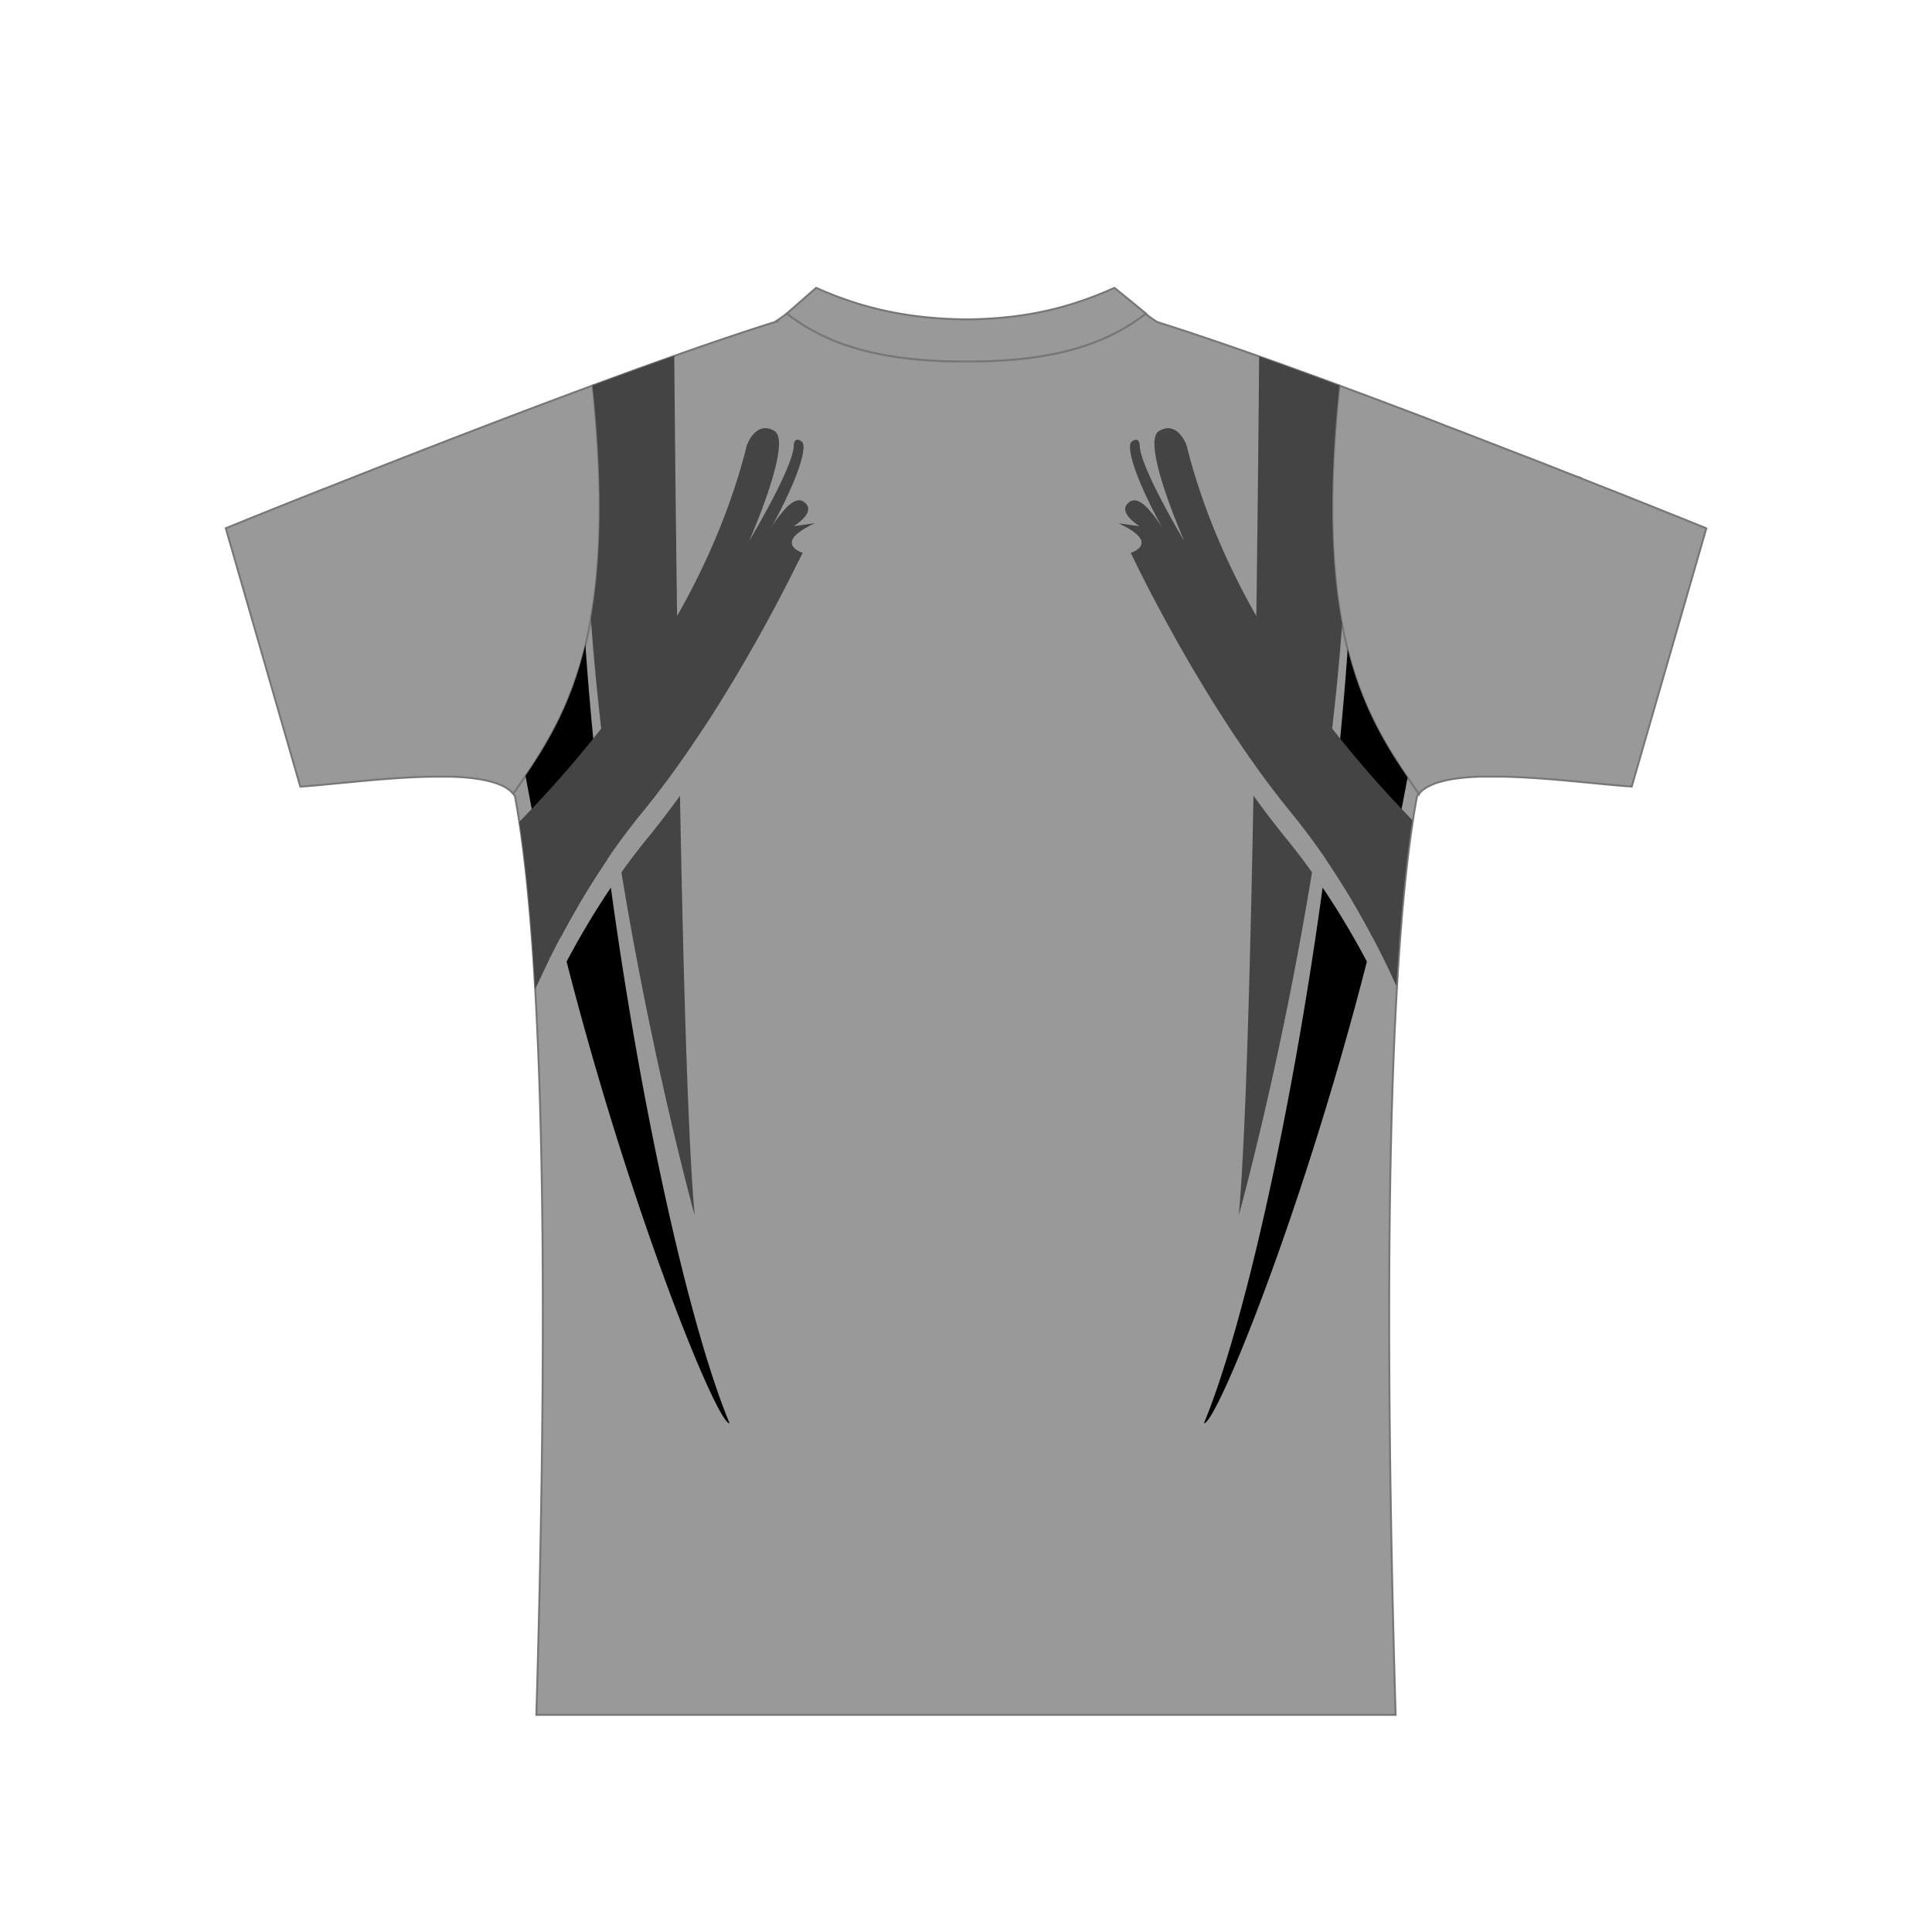
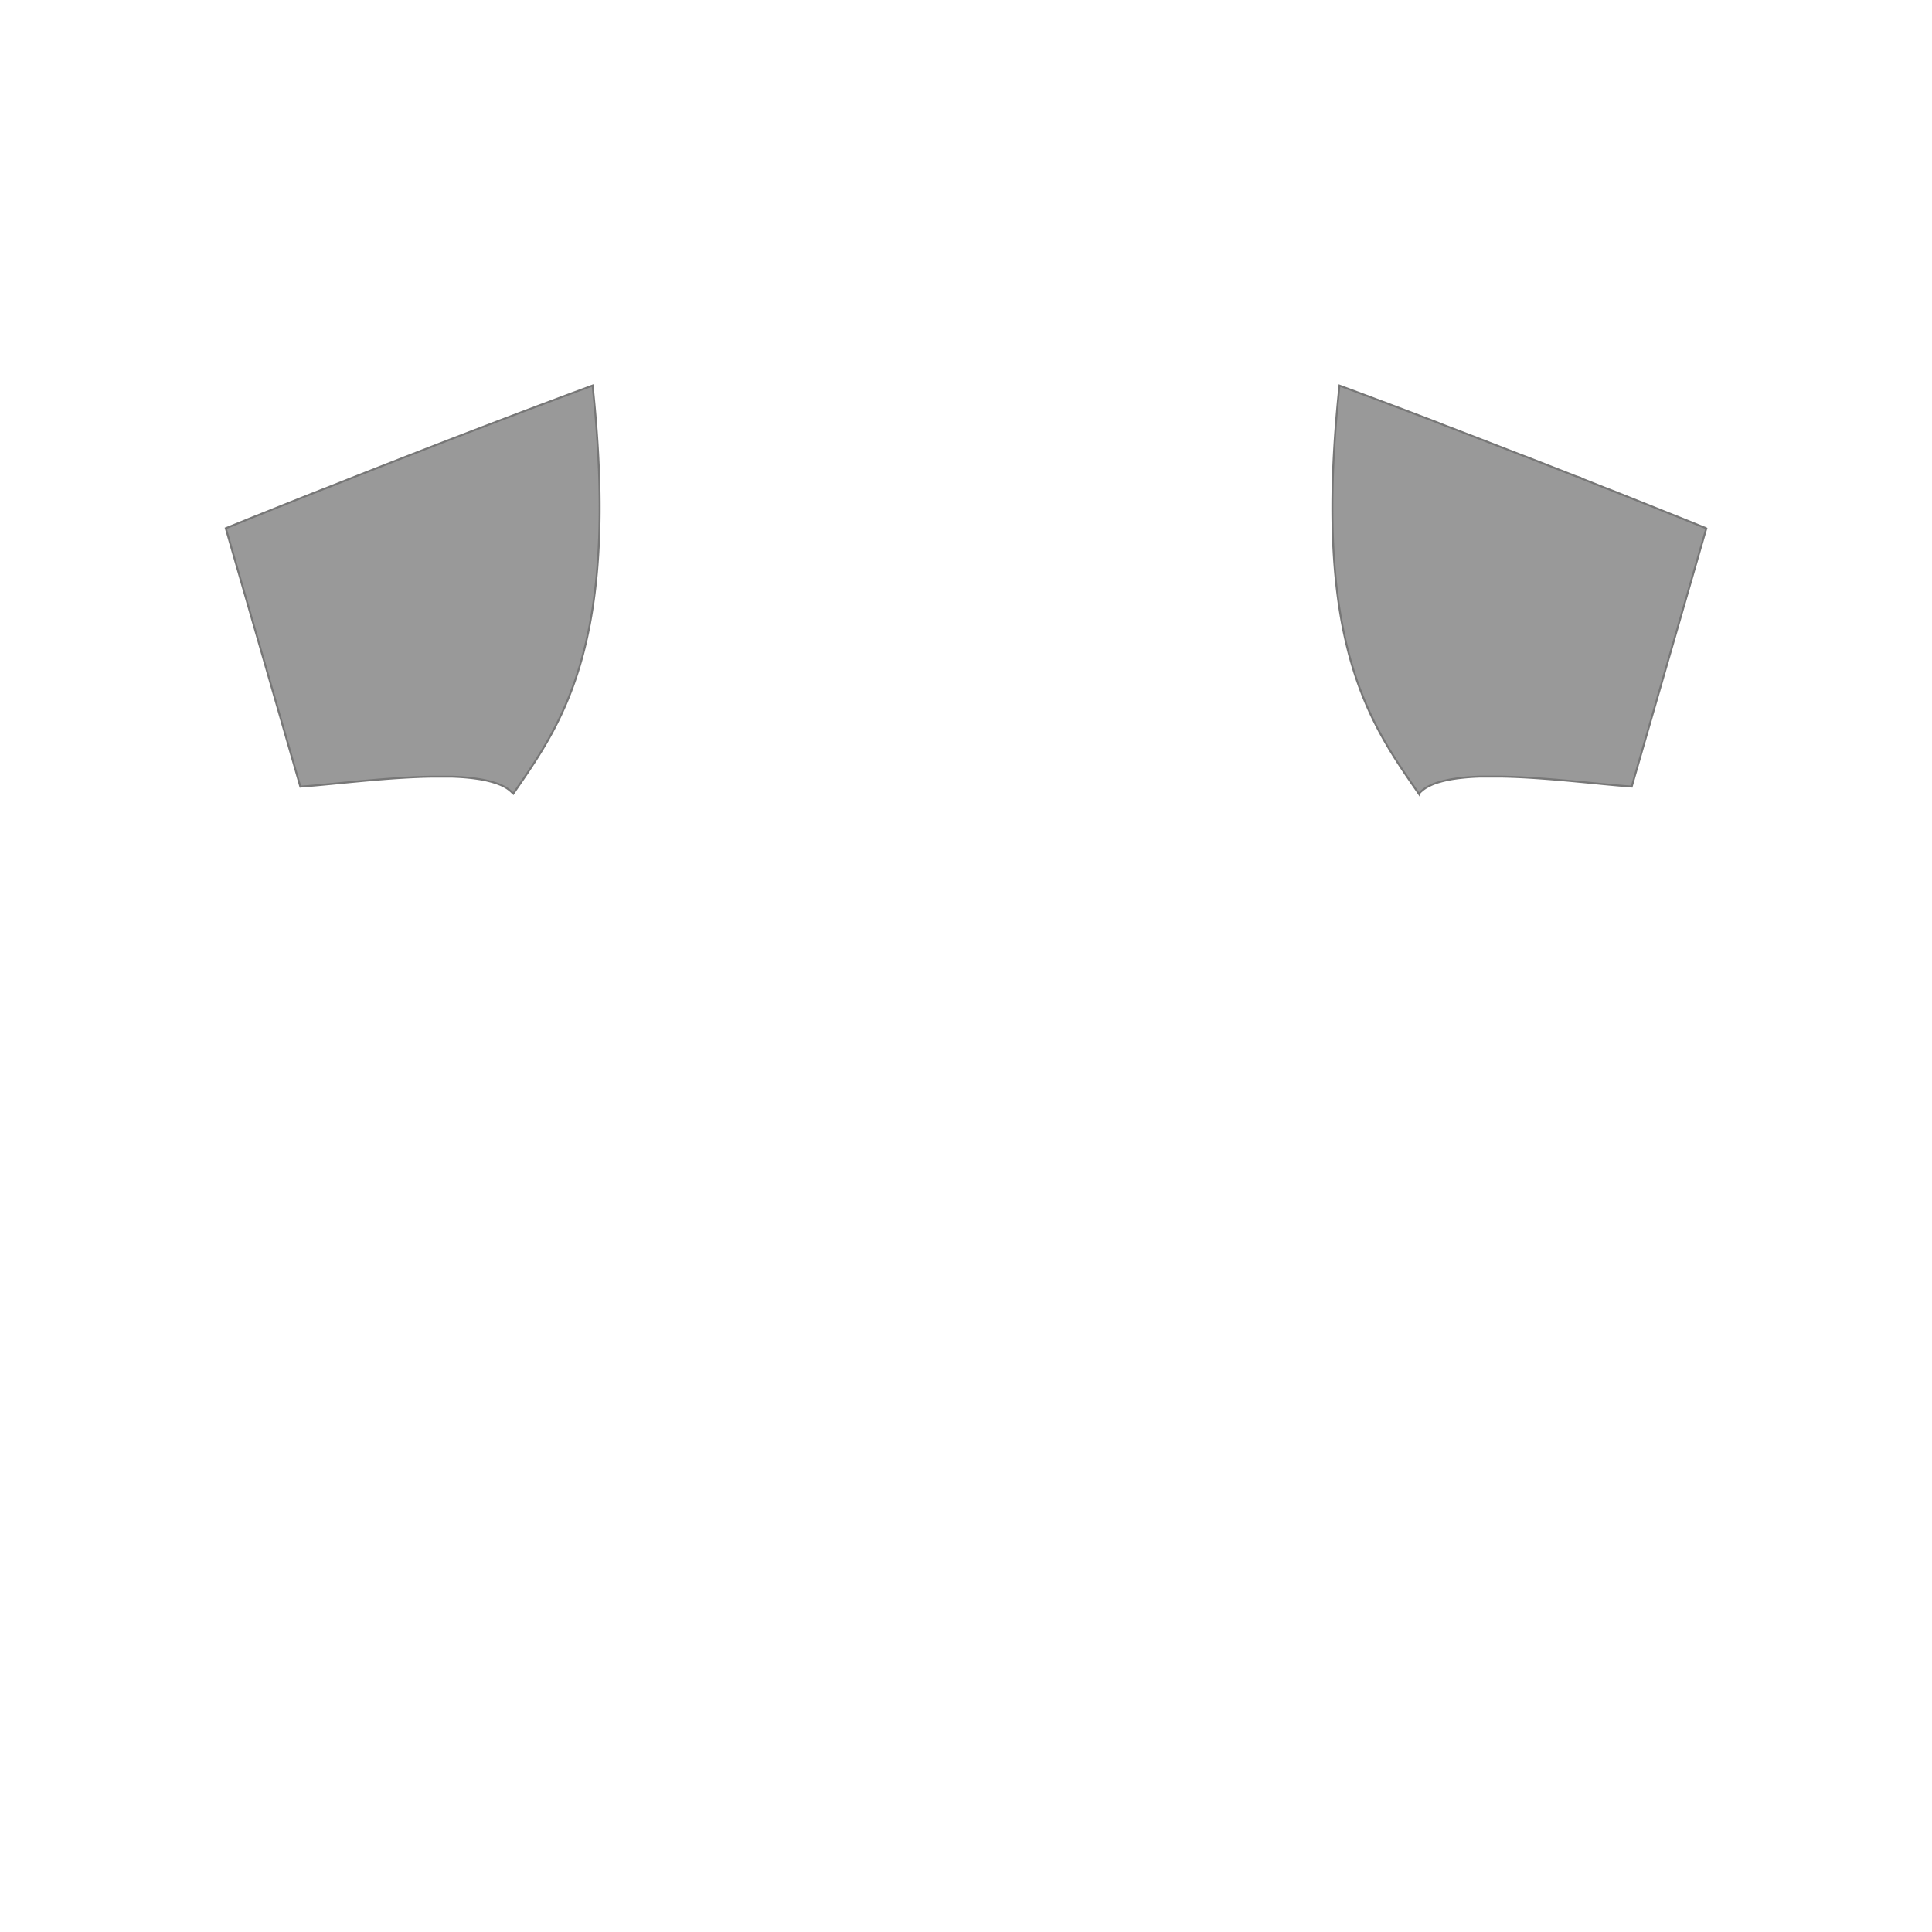
<svg xmlns="http://www.w3.org/2000/svg" viewBox="0 0 1000 1000">
  <g id="Layer_1" data-name="Layer 1">
-     <path d="M733.44,412.15c-17,90.93-16.43,292.76-11.08,475.46H277.63c5.35-182.7,6-384.53-11.07-475.46a11,11,0,0,0-1.21-1.62.38.38,0,0,1,.39.17c25.15-36.4,55.2-77.66,40.95-211.15,34.67-12.82,68.1-24.64,94.27-32.83a64.44,64.44,0,0,0,6.68-4.78l-.4.35c18.48,14.21,44.28,24.94,92.95,24.81,48.51.13,74.3-10.53,92.78-24.68a54.82,54.82,0,0,0,6.07,4.3c26.17,8.19,59.6,20,94.27,32.83-14.25,133.49,15.8,174.75,41,211.15a.37.37,0,0,1,.38-.17,3.5,3.5,0,0,1,.27-.28A11,11,0,0,0,733.44,412.15Z" fill="#999" stroke="#777" stroke-miterlimit="22.93" />
    <path d="M265.74,410.7a.38.38,0,0,0-.39-.17l0,0q-.26-.28-.54-.57c-.25-.25-.52-.49-.8-.72a16.13,16.13,0,0,0-1.89-1.38,19.19,19.19,0,0,0-1.8-1l-.89-.43h0c-.31-.14-.63-.28-1-.41l-.82-.32-.28-.11-.92-.32-1-.31a1.58,1.58,0,0,0-.31-.09l-.86-.25-.16-.05-1.05-.27a61,61,0,0,0-6.37-1.23c-1-.14-1.94-.27-2.95-.38-2.07-.23-4.24-.41-6.49-.54l-1.44-.07-1.67-.07-1.69,0-1.71,0-1.59,0q-3,0-6.2,0l-2.17.05c-3.71.09-7.49.26-11.31.48l-3.31.2c-2.72.18-5.45.38-8.16.6-2.06.16-4.12.33-6.16.51-6.09.54-12.06,1.12-17.69,1.66l-2.93.29c-4.45.43-8.65.82-12.5,1.13-1.07.08-2.13.13-3.23.25L116.87,273.42l.66-.27.56-.23,3.54-1.43.81-.33,3.41-1.37,2.39-1,1.74-.7,1.84-.74,1-.39,6.34-2.54,1.14-.46,2.36-.95.11-.05c.56-.21,1.12-.44,1.69-.67l1.93-.77,1.6-.64,2.33-.93,2.73-1.09,1.4-.56,2.86-1.14a1.45,1.45,0,0,0,.22-.09l4.1-1.63.13-.05,6.2-2.46.1,0,3.11-1.23,1.64-.65,4.31-1.71,2.35-.93,4.78-1.89L203,239.15l6.83-2.67,8.7-3.39,4-1.55,12.18-4.72,8.26-3.18,9.1-3.49,5.72-2.19,2.93-1.12,7.56-2.87,4.55-1.73,8.27-3.12,9.14-3.43,5.91-2.21,10.58-3.93C320.94,333,290.89,374.3,265.74,410.7ZM882.48,273.16l-.79-.32-.71-.29-.82-.33-1.48-.6-1.76-.71-.22-.09-1.11-.45-3.84-1.55-1.41-.57-.33-.13-1.84-.74-1-.39L851,260.51l-8.32-3.32-4.31-1.72-.14-.05-6.2-2.46-.09,0-16.19-6.41a4.52,4.52,0,0,1-.47-.18l-6.93-2.73-7.65-3-10.53-4.12-2.69-1-5.44-2.12-.58-.22-4-1.55-9.34-3.62-11.09-4.28-9-3.45L742.25,218l-2.93-1.12L731.76,214l-4.27-1.62-8.55-3.23-9.14-3.43-5.91-2.21-10.58-3.93c-14.25,133.49,15.8,174.75,41,211.15a.37.37,0,0,1,.38-.17,3.5,3.5,0,0,1,.27-.28,9.11,9.11,0,0,1,.83-.81c.16-.15.33-.29.5-.42a12.14,12.14,0,0,1,1.34-1,5.29,5.29,0,0,1,.5-.32,28.7,28.7,0,0,1,6.85-2.93l.75-.21c.7-.2,1.42-.38,2.16-.55l1-.23c1.41-.3,2.88-.56,4.42-.78,1-.14,1.94-.27,3-.38l1.51-.16c1.6-.16,3.24-.28,4.94-.38l1.48-.07,1.67-.07,1.7,0,1.71,0,1.6,0c2,0,4.09,0,6.18,0l2.18.05c3.71.09,7.5.26,11.33.48l3.28.2c2.77.19,5.56.39,8.33.61,1.93.15,3.86.32,5.77.48,6.17.54,12.22,1.13,17.92,1.68l2.92.29c4.45.43,8.66.82,12.51,1.13,1.07.08,2.12.13,3.23.25l38.61-133.63Z" fill="#999" stroke="#777" stroke-miterlimit="22.93" />
-     <path d="M593.15,162.29l-.18.13c-18.48,14.15-44.27,24.81-92.78,24.68-48.67.13-74.47-10.6-92.95-24.81l.4-.35L422.42,149c25.33,11.34,49.41,16,77.77,16.34,28.36-.32,51.35-5,76.67-16.34Z" fill="#999" stroke="#777" stroke-miterlimit="22.93" />
  </g>
  <g id="Layer_3" data-name="Layer 3">
-     <path d="M272,401.56c11.74-17.31,23.66-37.16,31-67.94,1.1,16,2.46,32.28,4.06,48.67,2,20.81,4.44,41.81,7.15,62.68h0l-1.93,2.87-.82,1.23-1,1.52c-.27.41-.54.82-.8,1.23l-.32.48-.86,1.34-.63,1-.41.64c-.3.49-.61,1-.92,1.46-.59.94-1.18,1.88-1.76,2.83-.27.42-.53.85-.79,1.28l-.68,1.11-.62,1-.87,1.44a1,1,0,0,0-.08.14c-.29.48-.58,1-.86,1.45-.07.1-.12.2-.18.3-.26.42-.51.85-.75,1.27-.35.58-.69,1.17-1,1.76l-.76,1.31q-1.31,2.25-2.58,4.53l-1,1.78c-.13.24-.27.47-.39.71-.43.77-.85,1.54-1.27,2.32s-1,1.74-1.42,2.62-.89,1.65-1.33,2.49l-.08.15c-5.4-21.86-10.43-44.18-14.86-66.55C274.14,413,273.07,407.27,272,401.56ZM377.6,736.65c-20.49-49.44-45.43-160.25-61.42-277.23a423.84,423.84,0,0,0-22.91,38.29C326.49,627.65,371.49,737.78,377.6,736.65ZM707.5,497.71a426.17,426.17,0,0,0-22.91-38.29c-16,117-40.93,227.79-61.43,277.23C629.28,737.78,674.28,627.65,707.5,497.71Zm-9.94-161.65c-1.07,15.22-2.38,30.67-3.9,46.23-2,20.81-4.44,41.81-7.15,62.68h0l1.93,2.87.82,1.23,1,1.52.8,1.23c.11.16.21.32.31.48l.87,1.34c.21.32.41.65.62,1l.41.64c.31.49.62,1,.92,1.46.6.94,1.18,1.88,1.77,2.83l.79,1.28.67,1.11.63,1,.87,1.44a1,1,0,0,0,.08.14l.86,1.45.18.3.75,1.27,1,1.76.76,1.31q1.29,2.25,2.57,4.53l1,1.78.39.71c.43.77.85,1.54,1.27,2.32s1,1.74,1.42,2.62.88,1.65,1.32,2.49l.09.15c5.4-21.86,10.43-44.18,14.85-66.55,1.08-5.41,2.09-10.83,3.09-16.24C717,385.38,705.09,366,697.56,336.06Z" />
-     <path d="M277,512.07c-1.91-33.54-4.6-63-8.22-86.66q3.22-3.3,6.47-6.72c10.64-11.21,21.38-23.38,31.83-36.4,1.38-1.72,2.75-3.44,4.11-5.19-2.17-18.79-4-37.91-5.36-57.08,5.18-29.34,6.47-67.69.84-120.47C321.16,194.2,335.41,189,349,184.21c.21,25.29.67,75.84,1.47,134.64h0c15.49-27.3,28.26-57,36.15-88.52,0,0,4.65-13,14.22-7.25,2.61,1.56,2.82,6.49,1.76,12.84-2.83,16.86-14.7,43.76-14.89,44.18.22-.36,11.21-18.68,18-33.65,3-6.66,5.16-12.65,5.16-16.12,0,0,.13-4.58,4-1.9,3.52,2.45-2.18,20.21-15.92,45.14A62.2,62.2,0,0,1,407,262.74c2.7-2.7,5.46-4.37,7.83-3.61a4.36,4.36,0,0,1,1,.48c7.74,5.09-5,12.73-5,12.73l11.07-1.53c-.13.06-1.8.77-3.86,1.89-3.15,1.71-7.22,4.37-8,7-.93,3,1.91,4.9,3.8,5.77l.25.11a10.61,10.61,0,0,0,1.29.48h0v0l0,0,0,.06a.08.08,0,0,0,0,.05l0,.06-.32.67-.16.33-.19.41a1,1,0,0,0-.07.15l-.09.18-.13.25a1.63,1.63,0,0,1-.11.23c-.05.12-.11.25-.17.37s-.07.13-.1.2l-.17.35c-.17.36-.36.75-.57,1.16L413,291l-.84,1.71-.19.38-.7,1.41c-.1.21-.21.43-.32.64-.27.54-.55,1.11-.85,1.69-.11.24-.23.47-.35.72-.25.48-.5,1-.75,1.48l-.8,1.56c-.13.27-.27.54-.41.81l-.55,1.08-.31.6c-3.22,6.27-7.29,14-12.08,22.67l-.51.92-.2.35c-.38.69-.76,1.38-1.15,2.07q-2,3.66-4.23,7.49c-.2.37-.41.74-.63,1.1-3,5.29-6.27,10.82-9.69,16.49l-.84,1.38c-1.4,2.3-2.82,4.63-4.28,7l-.84,1.34q-1.33,2.14-2.72,4.32l-1.52,2.39c-1,1.6-2.06,3.2-3.11,4.81-.3.46-.6.91-.89,1.37l-1,1.43c-.76,1.15-1.52,2.31-2.29,3.46s-1.65,2.46-2.49,3.7l-1.69,2.46-.84,1.24-1.81,2.61-.07.09q-.76,1.11-1.56,2.22l-.86,1.22h0l-1.07,1.5-.87,1.22c-.78,1.09-1.56,2.17-2.35,3.25l-.82,1.11q-1.65,2.25-3.32,4.48-2,2.63-4,5.22l-1.34,1.72-.16.21-.92,1.16-1.08,1.37c-.36.45-.72.91-1.09,1.36l-2.18,2.7q-1.65,2-3.27,4.07l-.88,1.12c-.43.54-.85,1.09-1.27,1.64s-.64.82-.95,1.24c-.09.1-.17.21-.25.31l-.77,1-.76,1s0,0,0,0v0c-.4.52-.79,1-1.18,1.57l-1.6,2.16-.75,1-1.34,1.86h0l0,0-.94,1.33c-.28.38-.55.77-.82,1.15l-1.27,1.82-.83,1.2c-.29.43-.58.86-.88,1.28l-.3.45-.11.15h0l-1.93,2.87-.82,1.23-1,1.52c-.27.41-.54.82-.8,1.23l-.32.48-.86,1.34-.63,1-.41.64c-.3.49-.61,1-.92,1.46-.59.94-1.18,1.88-1.76,2.83-.27.42-.53.85-.79,1.28l-.68,1.11-.62,1-.87,1.44a1,1,0,0,0-.08.14c-.29.48-.58,1-.86,1.45-.07.1-.12.2-.18.3-.26.42-.51.85-.75,1.27-.35.58-.69,1.17-1,1.76l-.76,1.31q-1.31,2.25-2.58,4.53l-1,1.78c-.13.24-.27.47-.39.71-.43.77-.85,1.54-1.27,2.32s-1,1.74-1.42,2.62-.89,1.65-1.33,2.49l-.08.15h0c-.45.86-.91,1.72-1.35,2.58l-.11.2c-.29.55-.58,1.11-.86,1.67l-1.15,2.24-1.08,2.13-.84,1.7c-.18.36-.36.71-.53,1.07a.47.47,0,0,0,0,.1c-.22.43-.43.87-.65,1.3l-.12.26c-.15.3-.3.61-.44.91l-.72,1.48c-.28.57-.55,1.14-.82,1.71l-.81,1.69,0,.08c-.26.56-.52,1.12-.79,1.68C278.84,508,277.93,510.05,277,512.07Zm58.13-78.24q-6.94,8.49-13.49,17.69C338,551.24,359.22,627.77,359.55,629c-3.48-38.55-5.93-127.46-7.59-217.1C346.55,419.36,340.93,426.75,335.15,433.83Zm390.34-15.14c-10.63-11.21-21.37-23.38-31.83-36.4-1.37-1.72-2.74-3.44-4.11-5.19h0c2.06-17.79,3.82-35.88,5.15-54-5.63-29.72-7.22-68.9-1.39-123.52-14.2-5.25-28.19-10.33-41.56-15.06-.21,25.37-.67,75.77-1.46,134.36h0c-15.49-27.3-28.26-57-36.15-88.51,0,0-4.65-13-14.23-7.26-2.6,1.56-2.82,6.49-1.75,12.84,2.83,16.86,14.7,43.76,14.88,44.18-.21-.36-11.21-18.68-17.95-33.65-3-6.66-5.16-12.65-5.16-16.11,0,0-.14-4.59-4-1.91-3.51,2.45,2.18,20.22,15.93,45.14a61.75,61.75,0,0,0-8.12-10.83c-2.69-2.7-5.45-4.37-7.83-3.61a4.11,4.11,0,0,0-1,.48c-7.74,5.09,5,12.73,5,12.73l-11.07-1.53c.12.06,1.79.77,3.85,1.89,3.16,1.71,7.22,4.37,8,7,.94,3-1.9,4.9-3.79,5.77l-.26.11a10.19,10.19,0,0,1-1.28.48h0s0,0,0,0l0,0a.14.14,0,0,0,0,.06l0,.05,0,.06.31.67.16.33.2.41.07.15a1.42,1.42,0,0,1,.08.18,2,2,0,0,1,.13.25l.11.24.18.36a1.86,1.86,0,0,0,.1.2c0,.12.11.23.17.35l.56,1.16c.06.13.12.26.19.38l.84,1.71c.06.12.12.25.19.38.22.45.45.92.7,1.41.1.21.2.43.31.64.27.55.56,1.11.85,1.69l.36.72.75,1.48.79,1.56c.14.27.28.54.41.81l.56,1.08.3.6c3.23,6.27,7.3,14,12.09,22.67l.51.92.19.35,1.15,2.07q2,3.66,4.23,7.49l.63,1.1c3,5.29,6.27,10.82,9.7,16.49.27.46.55.92.83,1.38q2.1,3.45,4.29,7l.83,1.34,2.72,4.32c.51.79,1,1.59,1.53,2.39q1.53,2.4,3.11,4.81c.29.46.59.91.89,1.37l.94,1.43c.76,1.15,1.52,2.31,2.3,3.46s1.65,2.46,2.49,3.7l1.68,2.47.85,1.23,1.81,2.61.06.09,1.56,2.22.87,1.22,1.06,1.5.88,1.22c.78,1.09,1.56,2.17,2.35,3.25l.81,1.11q1.65,2.25,3.33,4.48c1.32,1.75,2.64,3.49,4,5.22l1.34,1.72.16.21.92,1.16c.36.46.72.92,1.09,1.37l1.08,1.36c.73.9,1.45,1.8,2.19,2.7q1.63,2,3.26,4.07l.89,1.12,1.27,1.64c.32.41.64.82.95,1.24l.24.31.78,1c.25.33.5.67.76,1v0c.39.52.79,1,1.18,1.57l1.59,2.16.75,1,1.34,1.86,0,0c.32.44.63.89.95,1.34l.81,1.14c.43.61.85,1.22,1.28,1.82l.82,1.2.88,1.28.31.45.1.15h0l1.93,2.87.82,1.23,1,1.52.8,1.23c.11.16.21.32.31.48l.87,1.34c.21.32.41.65.62,1l.41.64c.31.49.62,1,.92,1.46.6.94,1.18,1.88,1.77,2.83l.79,1.28.67,1.11.63,1,.87,1.44a1,1,0,0,0,.08.14l.86,1.45.18.3.75,1.27,1,1.76.76,1.31q1.29,2.25,2.57,4.53l1,1.78.39.71c.43.77.85,1.54,1.27,2.32s1,1.74,1.42,2.62.88,1.65,1.32,2.49l.09.15h0l1.35,2.58.1.2.87,1.67,1.15,2.24c.36.71.72,1.42,1.07,2.13s.57,1.13.85,1.7l.53,1.07s0,.07.05.1l.64,1.3c0,.09.09.18.13.26.15.3.29.61.44.91l.72,1.48.82,1.71c.27.56.54,1.13.8,1.69a.3.3,0,0,1,0,.08c.27.56.53,1.12.79,1.68.71,1.5,1.38,3,2.08,4.53,1.92-33.24,4.61-62.4,8.23-85.83C729.37,422.75,727.44,420.74,725.49,418.69Zm-76.68-6.83c-1.67,89.64-4.11,178.55-7.59,217.1.33-1.19,21.59-77.72,37.89-177.44q-6.55-9.18-13.49-17.69C659.84,426.75,654.22,419.36,648.81,411.86Z" fill="#444" />
-   </g>
+     </g>
</svg>